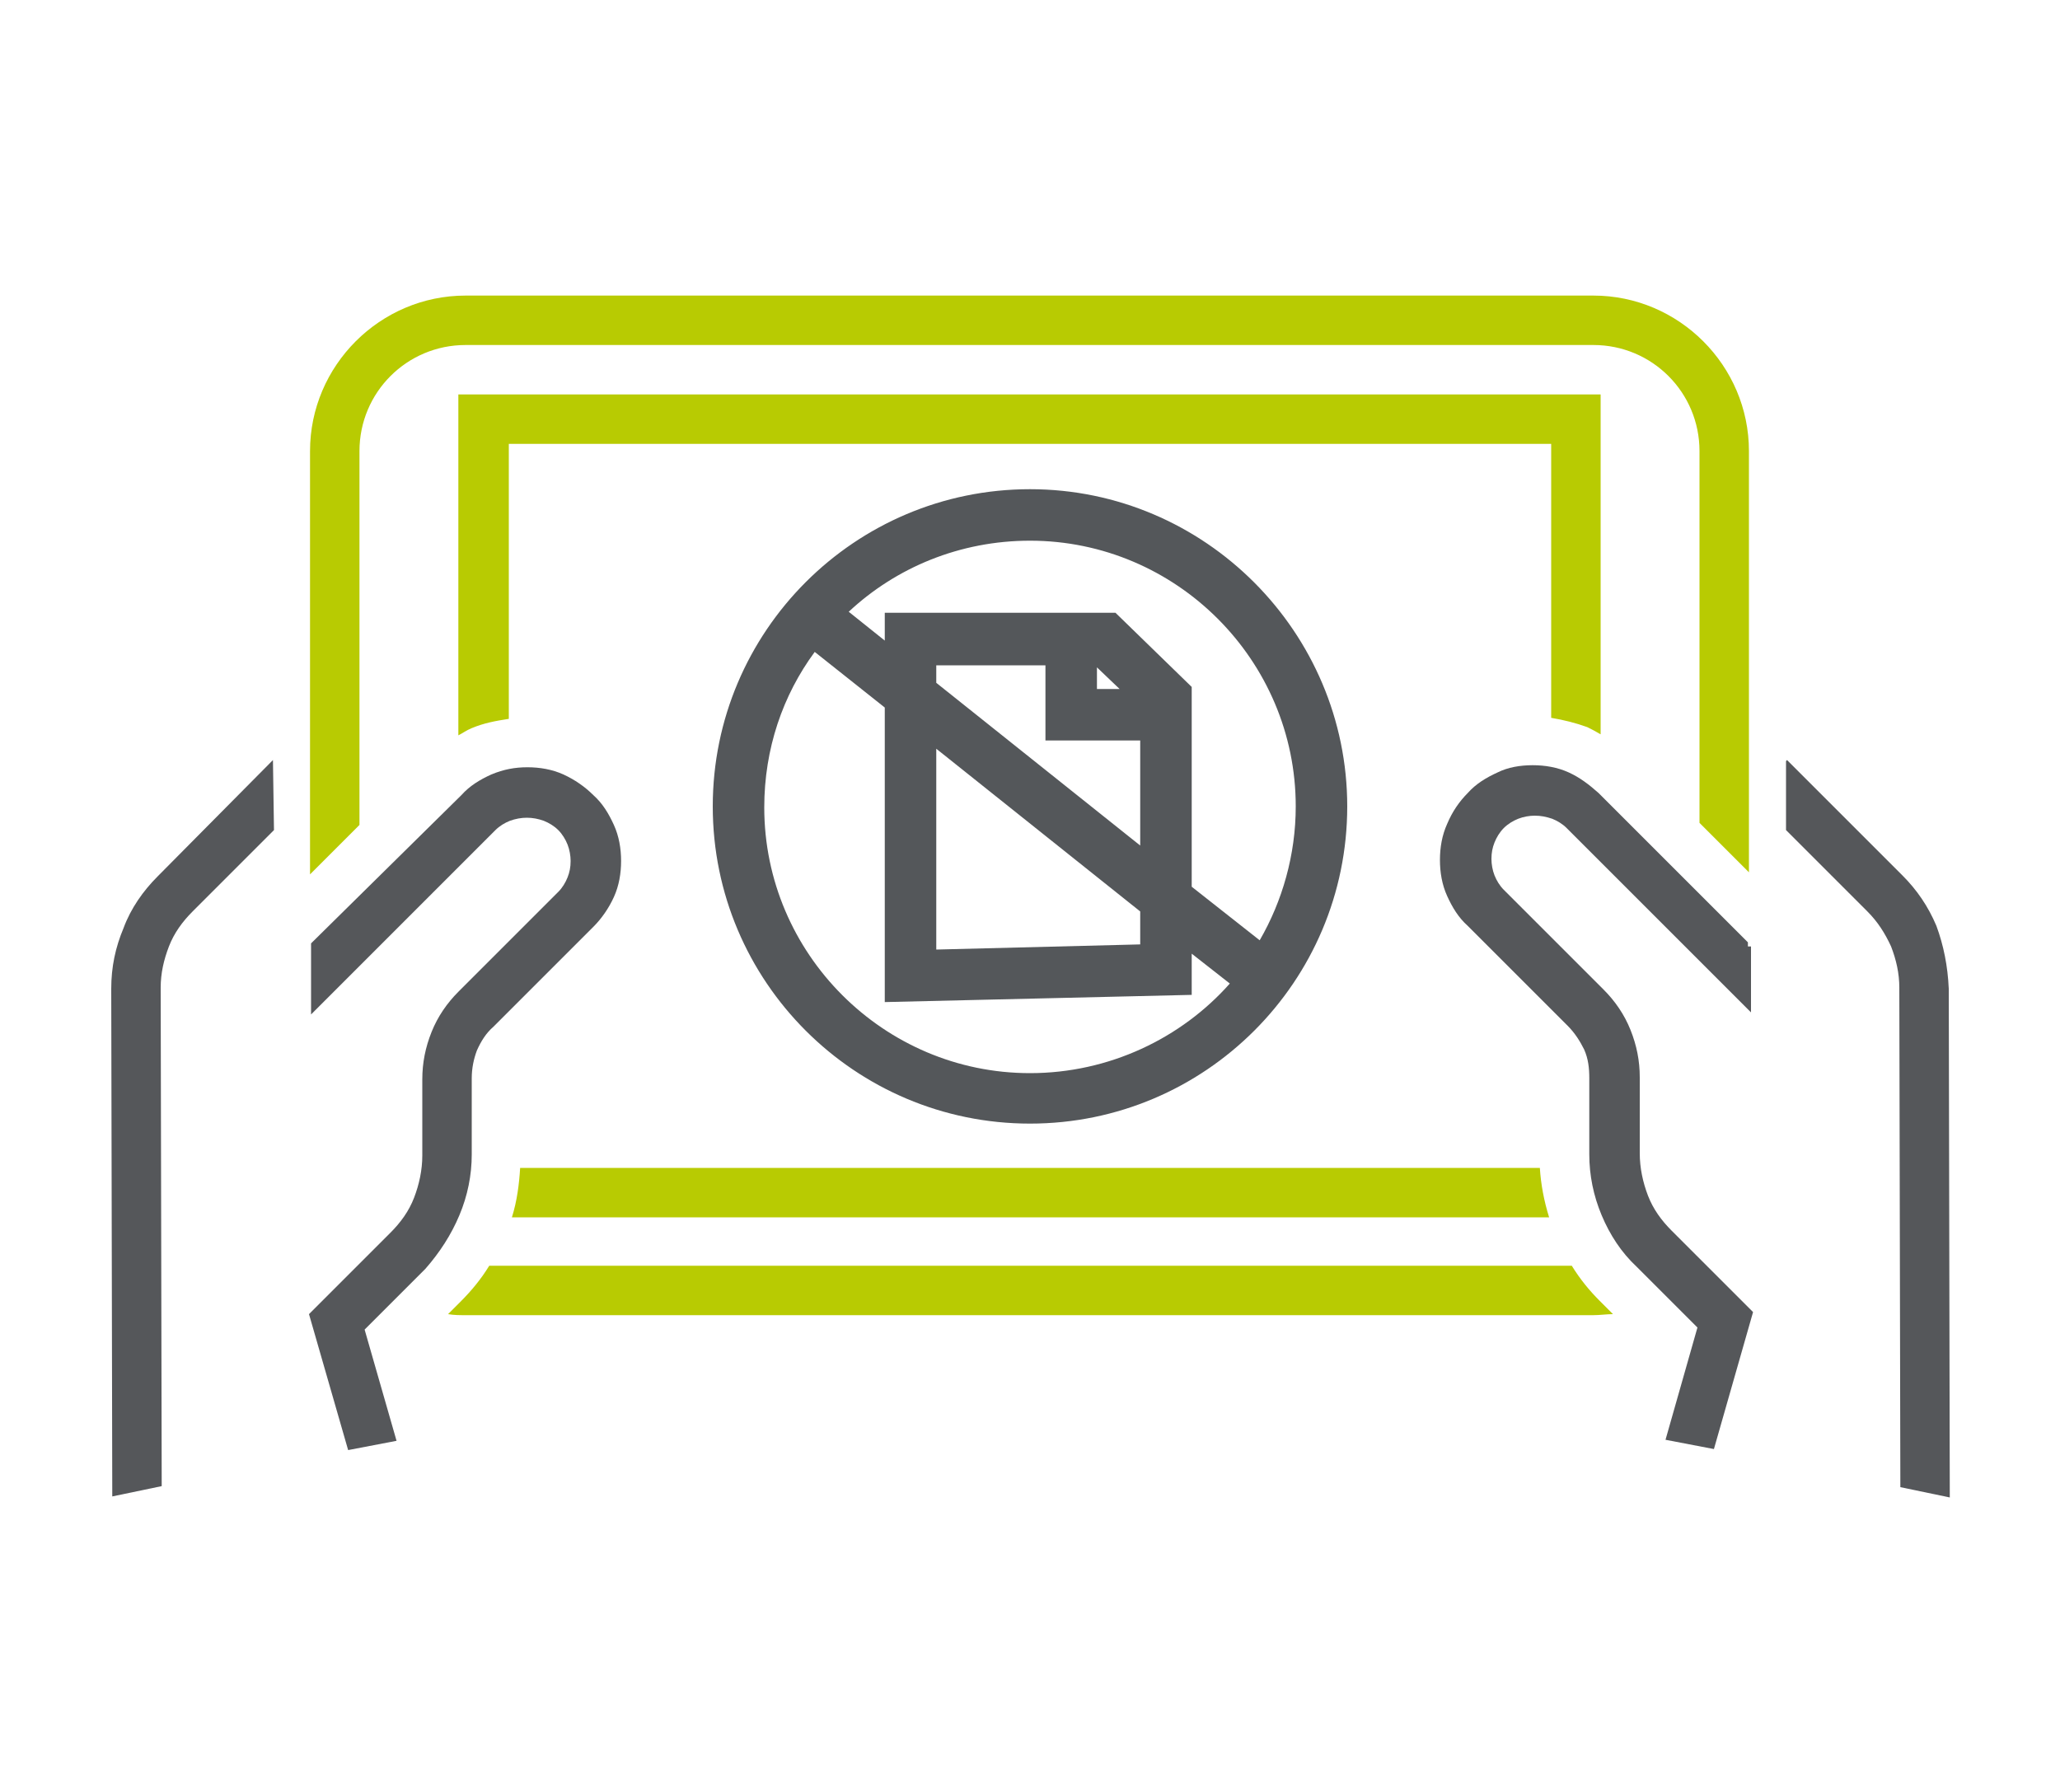
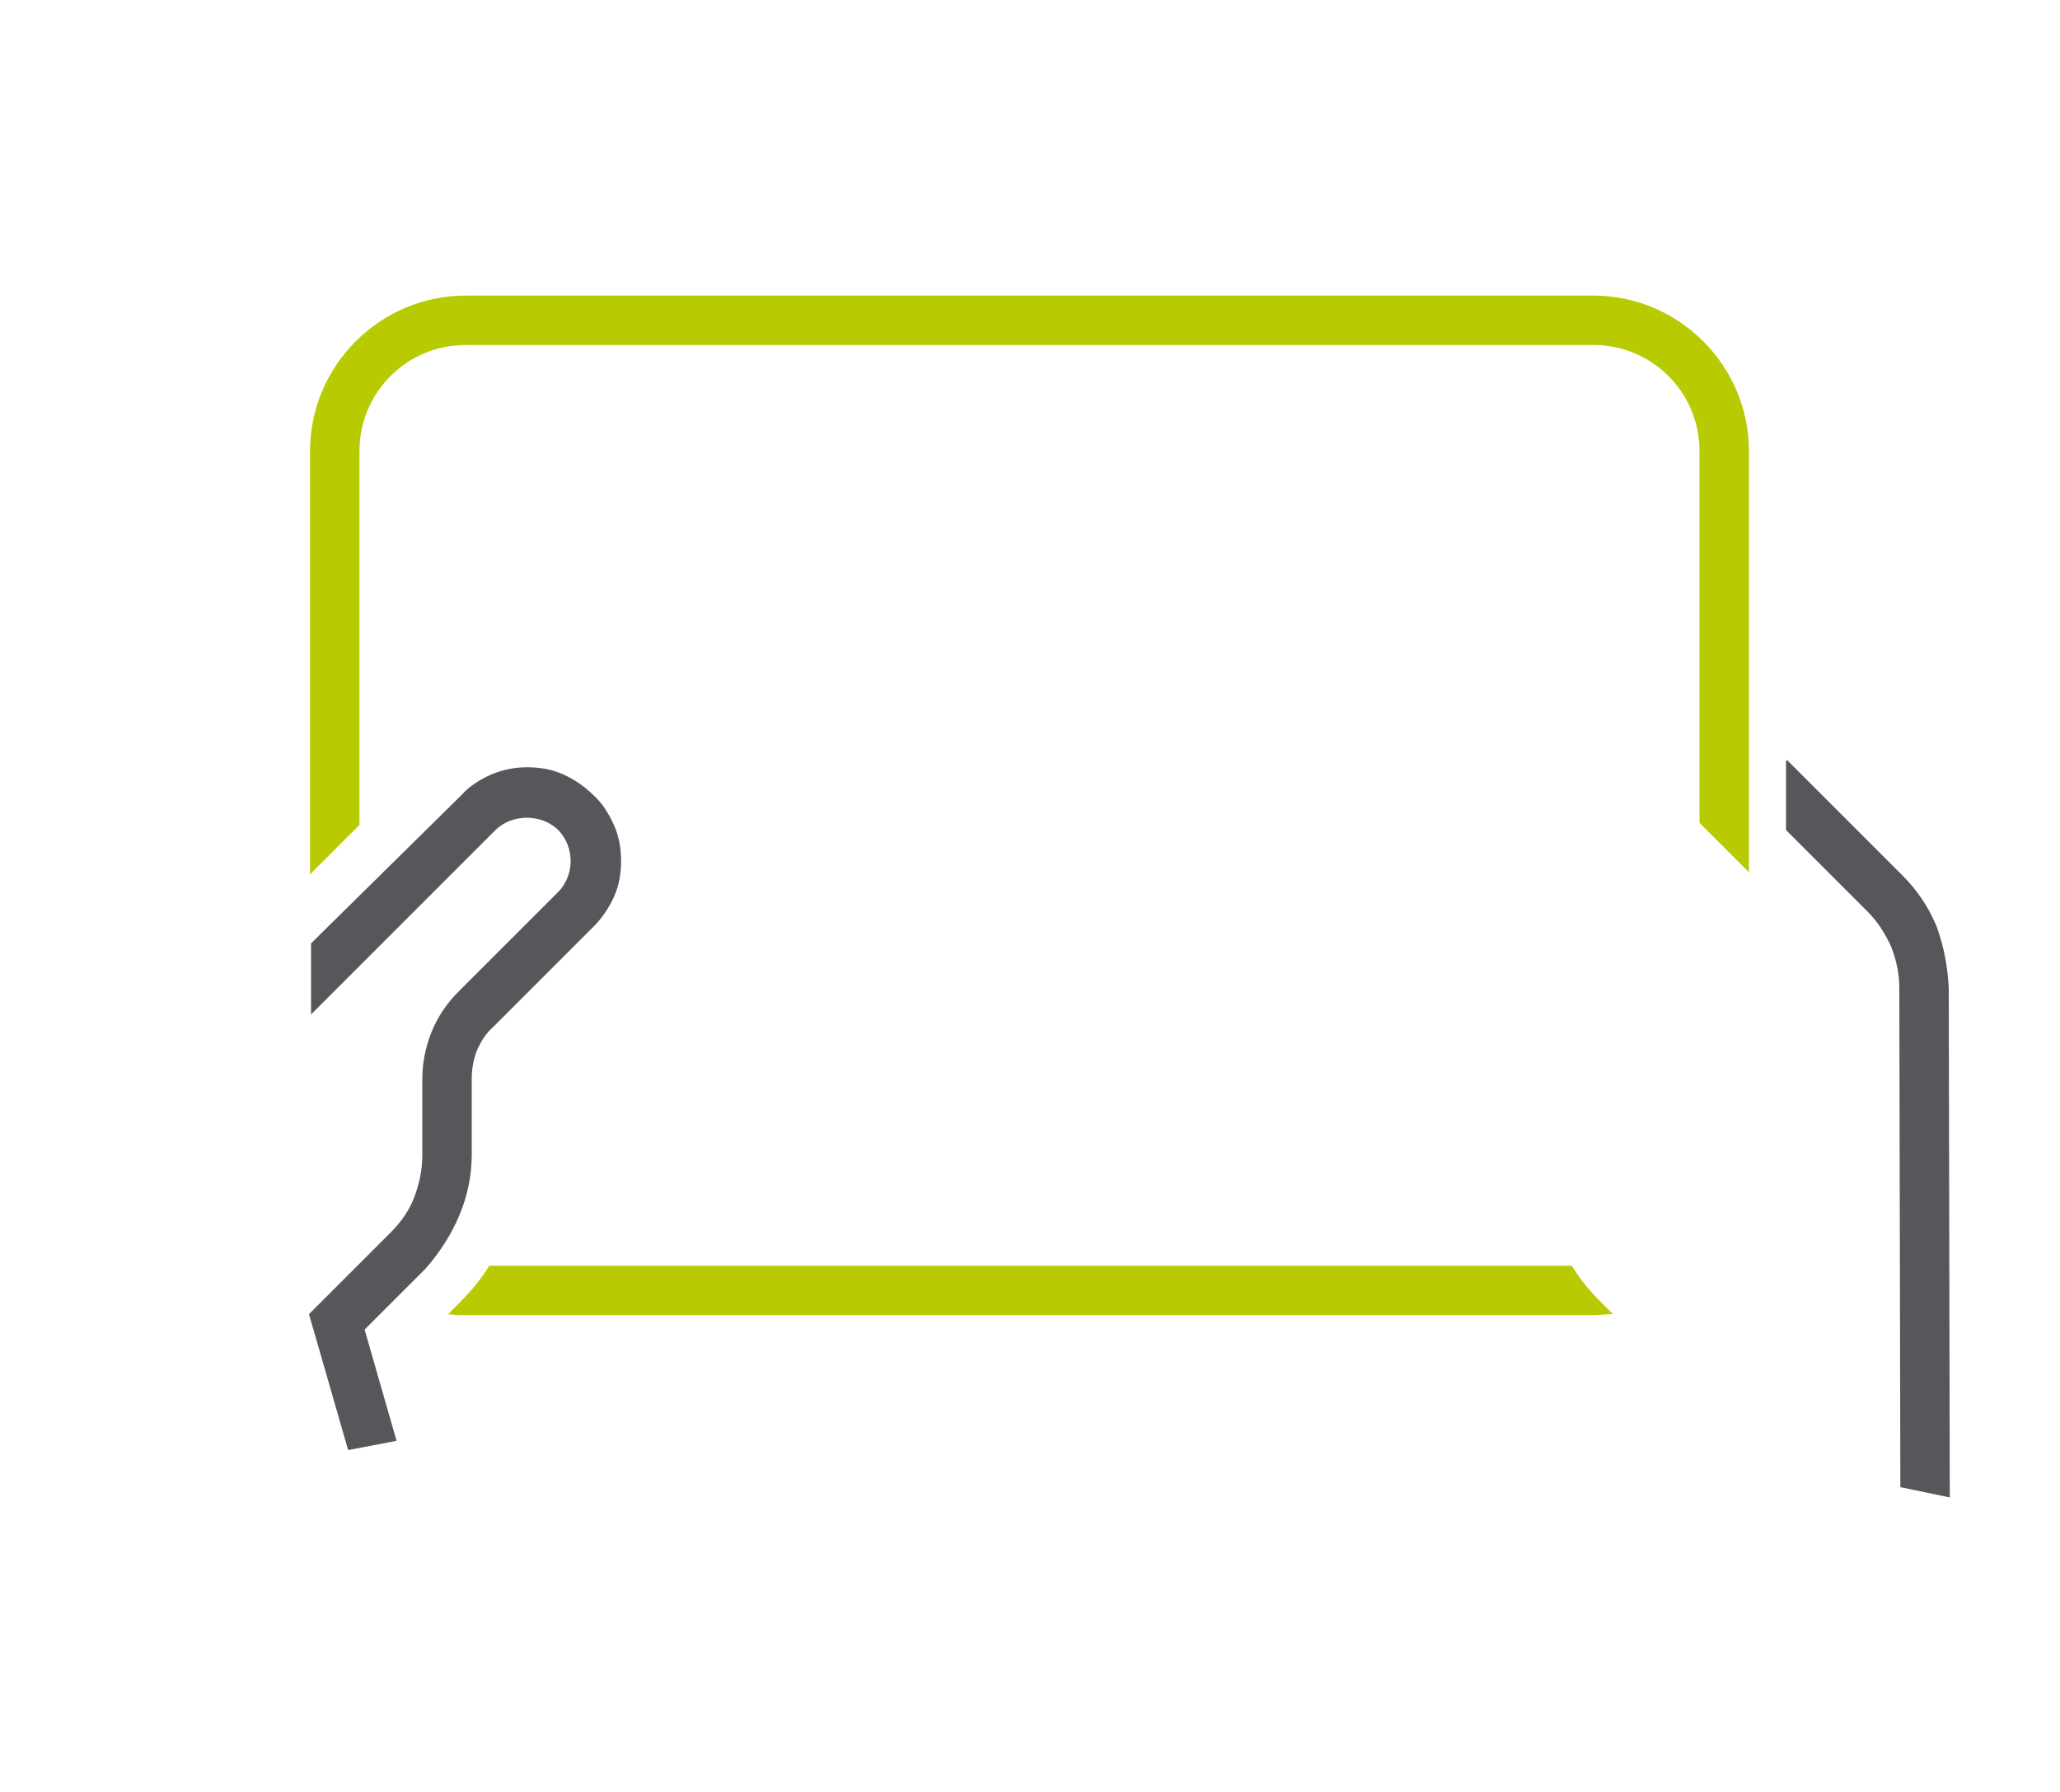
<svg xmlns="http://www.w3.org/2000/svg" version="1.1" id="Layer_1" x="0px" y="0px" viewBox="0 0 200 174" style="enable-background:new 0 0 200 174;" xml:space="preserve">
  <style type="text/css">
	.st0{fill:#B8CB02;}
	.st1{fill:#55575A;}
	.st2{fill:#54575A;}
</style>
  <g>
    <path class="st0" d="M34.9,43.8c0-5.7,4.6-10.3,10.3-10.3h109.5c5.7,0,10.3,4.6,10.3,10.3v36.1l4.8,4.8V43.8   c0-8.3-6.8-15.1-15.1-15.1H45.2c-8.3,0-15.1,6.8-15.1,15.1v41.1l4.8-4.8V43.8z" />
    <path class="st0" d="M152.6,122.9H47.5c-0.8,1.3-1.7,2.4-2.8,3.5l-1.2,1.2c0.6,0.1,1.1,0.1,1.7,0.1h109.5c0.6,0,1.3-0.1,1.9-0.1   l-1.3-1.3C154.3,125.3,153.4,124.2,152.6,122.9z" />
-     <path class="st0" d="M154.1,70.6c0.4,0.2,0.8,0.4,1.3,0.7v-33H44.5v33.1c0.4-0.2,0.8-0.5,1.3-0.7c1.2-0.5,2.3-0.7,3.6-0.9V43.1   h101.2v26.6C151.8,69.9,153,70.2,154.1,70.6z" />
-     <path class="st0" d="M49.7,118.2h100.7c-0.5-1.6-0.8-3.2-0.9-4.8H50.5C50.4,115,50.2,116.6,49.7,118.2z" />
-     <path class="st1" d="M26.5,73.8L15.3,85.1c-1.4,1.4-2.6,3.1-3.3,5c-0.8,1.9-1.2,3.8-1.2,5.9l0.1,49.3l4.8-1l-0.1-48.4   c0-1.4,0.3-2.7,0.8-4c0.5-1.3,1.3-2.4,2.3-3.4l7.9-7.9L26.5,73.8z" />
    <path class="st1" d="M44.6,118c0.8-1.9,1.2-3.9,1.2-5.9l0-7.4c0-1,0.2-1.9,0.5-2.7c0.4-0.9,0.9-1.7,1.6-2.3l9.7-9.7   c0.8-0.8,1.5-1.8,2-2.9c0.5-1.1,0.7-2.3,0.7-3.5c0-1.2-0.2-2.4-0.7-3.5c-0.5-1.1-1.1-2.1-2-2.9c-0.8-0.8-1.8-1.5-2.9-2   c-1.1-0.5-2.3-0.7-3.5-0.7c-1.2,0-2.3,0.2-3.5,0.7c-1.1,0.5-2.1,1.1-2.9,2L30.2,91.6v6.9l17.9-17.9c0.4-0.4,0.9-0.7,1.4-0.9   c1.1-0.4,2.2-0.4,3.3,0c0.5,0.2,1,0.5,1.4,0.9c0.4,0.4,0.7,0.9,0.9,1.4c0.2,0.5,0.3,1.1,0.3,1.6c0,0.6-0.1,1.1-0.3,1.6   c-0.2,0.5-0.5,1-0.9,1.4l-9.7,9.7c-1.1,1.1-2,2.4-2.6,3.9c-0.6,1.5-0.9,3-0.9,4.6l0,7.4c0,1.4-0.3,2.8-0.8,4.1   c-0.5,1.3-1.3,2.4-2.3,3.4l-7.9,7.9l3.8,13.2l4.7-0.9l-3.1-10.8l5.9-5.9C42.7,121.6,43.8,119.9,44.6,118z" />
    <path class="st1" d="M188,89.9c-0.8-1.9-1.9-3.5-3.3-4.9l-11.2-11.2l-0.1,0.1l0,6.7l7.9,7.9c1,1,1.7,2.1,2.3,3.4   c0.5,1.3,0.8,2.6,0.8,4l0.1,48.5l4.8,1l-0.1-49.4C189.1,93.8,188.7,91.8,188,89.9z" />
-     <path class="st1" d="M169.7,91.9v-0.4L155.2,77c-0.9-0.8-1.8-1.5-2.9-2c-1.1-0.5-2.3-0.7-3.5-0.7c-1.2,0-2.4,0.2-3.4,0.7   c-1.1,0.5-2.1,1.1-2.9,2c-0.8,0.8-1.5,1.8-2,3c-0.5,1.1-0.7,2.3-0.7,3.5c0,1.2,0.2,2.4,0.7,3.5c0.5,1.1,1.1,2.1,2,2.9l9.7,9.7   c0.7,0.7,1.2,1.5,1.6,2.3c0.4,0.9,0.5,1.8,0.5,2.8l0,7.4c0,2,0.4,4,1.2,5.9c0.8,1.9,1.9,3.6,3.4,5l5.9,5.9l-3.1,10.9l4.7,0.9   l3.8-13.3l-7.9-7.9c-1-1-1.8-2.1-2.3-3.4c-0.5-1.3-0.8-2.7-0.8-4.1l0-7.4c0-1.6-0.3-3.1-0.9-4.6c-0.6-1.5-1.5-2.8-2.6-3.9l-9.7-9.7   c-0.4-0.4-0.7-0.9-0.9-1.4c-0.2-0.5-0.3-1.1-0.3-1.6c0-0.6,0.1-1.1,0.3-1.6c0.2-0.5,0.5-1,0.9-1.4c0.4-0.4,0.9-0.7,1.4-0.9   c0.5-0.2,1.1-0.3,1.6-0.3c0.6,0,1.1,0.1,1.7,0.3c0.5,0.2,1,0.5,1.4,0.9l17.9,17.9V91.9L169.7,91.9z" />
-     <path class="st2" d="M100,47.5c-17,0-30.8,13.8-30.8,30.8c0,17,13.8,30.8,30.8,30.8c17,0,30.8-13.8,30.8-30.8   C130.8,61.4,117,47.5,100,47.5z M100,104.2c-14.2,0-25.8-11.6-25.8-25.8c0-5.7,1.8-10.9,4.9-15.1l6.8,5.4v28.6l29.8-0.7v-4l3.7,2.9   C114.7,100.8,107.7,104.2,100,104.2z M110.7,71.9v10.2L90.9,66.3v-1.7h10.6v7.3H110.7z M106.5,66.9v-2.1l2.2,2.1H106.5z    M110.7,88.5v3.2l-19.8,0.5V72.7L110.7,88.5z M115.7,86.1V66.7l-7.4-7.2H85.9v2.7l-3.5-2.8c4.6-4.3,10.8-6.9,17.6-6.9   c14.2,0,25.8,11.6,25.8,25.8c0,4.7-1.3,9.2-3.5,13L115.7,86.1z" />
  </g>
</svg>